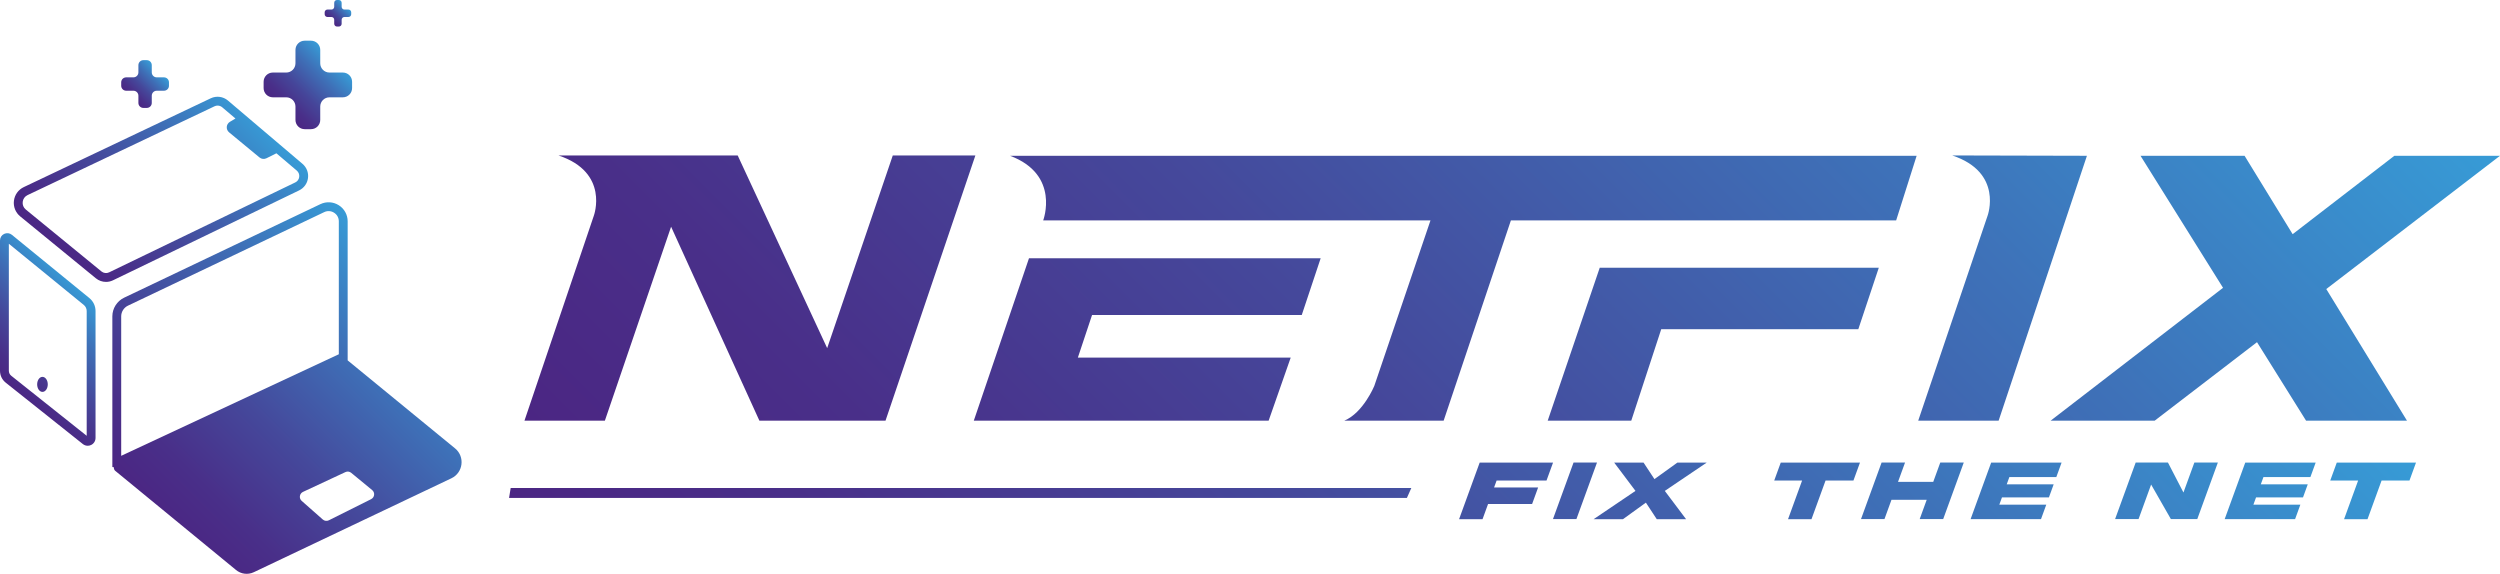
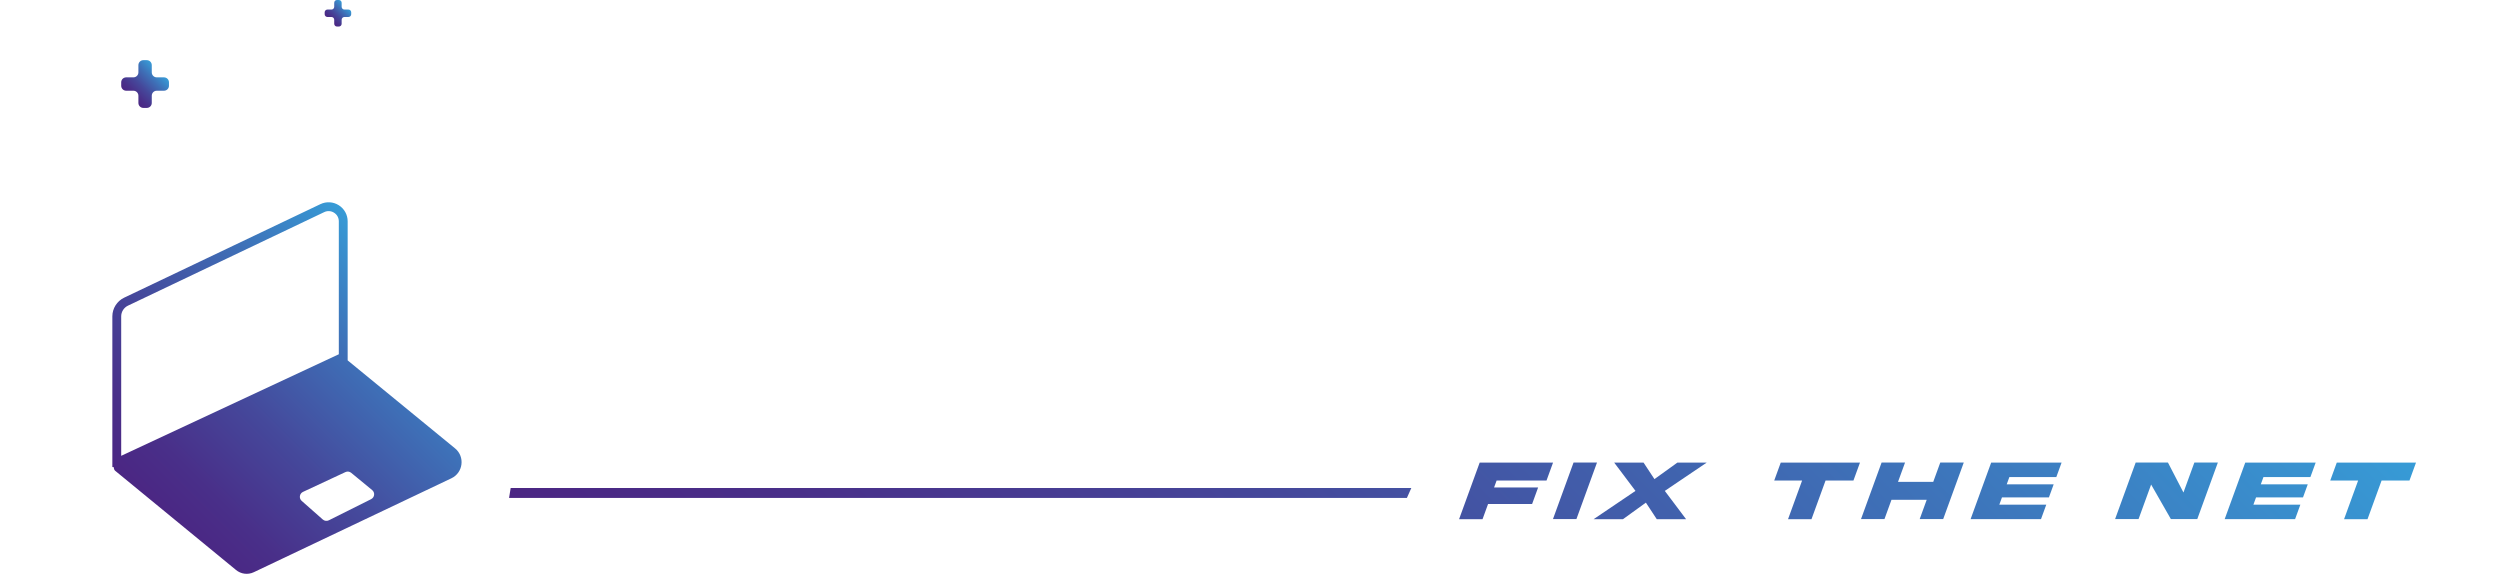
<svg xmlns="http://www.w3.org/2000/svg" xmlns:xlink="http://www.w3.org/1999/xlink" id="Layer_2" data-name="Layer 2" viewBox="0 0 6761.64 1551.99">
  <defs>
    <style>
      .cls-1 {
        fill: url(#linear-gradient-8);
      }

      .cls-2 {
        fill: url(#linear-gradient-7);
      }

      .cls-3 {
        fill: url(#linear-gradient-5);
      }

      .cls-4 {
        fill: url(#linear-gradient-6);
      }

      .cls-5 {
        fill: url(#linear-gradient-4);
      }

      .cls-6 {
        fill: url(#linear-gradient-3);
      }

      .cls-7 {
        fill: url(#linear-gradient-2);
      }

      .cls-8 {
        fill: url(#linear-gradient);
      }
    </style>
    <linearGradient id="linear-gradient" x1="2644.45" y1="2614.31" x2="5270.95" y2="-12.19" gradientUnits="userSpaceOnUse">
      <stop offset="0" stop-color="#4b2683" />
      <stop offset=".15" stop-color="#492f89" />
      <stop offset=".4" stop-color="#45489b" />
      <stop offset=".72" stop-color="#3e71b8" />
      <stop offset="1" stop-color="#379bd6" />
    </linearGradient>
    <linearGradient id="linear-gradient-2" x1="2535.03" y1="2254.29" x2="5564.81" y2="-775.49" xlink:href="#linear-gradient" />
    <linearGradient id="linear-gradient-3" x1="763.38" y1="298.96" x2="901.91" y2="160.43" xlink:href="#linear-gradient" />
    <linearGradient id="linear-gradient-4" x1="893.22" y1="56.67" x2="934.77" y2="15.11" xlink:href="#linear-gradient" />
    <linearGradient id="linear-gradient-5" x1="354.99" y1="264.7" x2="429.8" y2="189.9" xlink:href="#linear-gradient" />
    <linearGradient id="linear-gradient-6" x1="207.98" y1="738.92" x2="661.07" y2="285.84" xlink:href="#linear-gradient" />
    <linearGradient id="linear-gradient-7" x1="432.8" y1="1394.64" x2="1095.24" y2="732.2" xlink:href="#linear-gradient" />
    <linearGradient id="linear-gradient-8" x1="13.53" y1="1033.39" x2="241.41" y2="805.52" xlink:href="#linear-gradient" />
  </defs>
  <g id="Layer_1-2" data-name="Layer 1">
    <g>
      <path class="cls-8" d="M4002,1251.26h198.42l-17.64,48.46h-134.99l-6.79,18.65h119.12l-16.27,44.71h-119.12l-14.95,41.09h-63.44l55.65-152.91ZM4319.34,1251.03l-55.66,152.89h-63.44l55.66-152.89h63.44ZM4536.61,1251.26h79.3l-113.18,76.45,57.53,76.46h-79.3l-29.38-44.72-61.91,44.72h-79.42l113.17-76.46-57.53-76.45h79.42l29.4,44.58,61.89-44.58ZM4836.04,1404.17l38.01-104.45h-75.42l17.64-48.46h214.28l-17.64,48.46h-75.42l-38.01,104.45h-63.44ZM5115.83,1351.71l-19,52.21h-63.44l55.66-152.89h63.44l-19,52.21h95.28l19-52.21h63.56l-55.66,152.89h-63.56l19-52.21h-95.28ZM5385.4,1251.26h190.43l-14.24,39.12h-126.99l-7.13,19.58h126.99l-12.87,35.37h-126.99l-7.13,19.58h126.99l-14.28,39.24h-190.43l55.65-152.91ZM5934.99,1251.03h63.56l-55.66,152.89h-71.43l-53.41-93.39-34,93.39h-63.44l55.66-152.89h87.29l41.94,81.01,29.48-81.01ZM6072.62,1251.26h190.43l-14.24,39.12h-126.99l-7.13,19.58h126.99l-12.87,35.37h-126.99l-7.13,19.58h126.99l-14.28,39.24h-190.43l55.65-152.91ZM6339.9,1404.17l38.01-104.45h-75.42l17.64-48.46h214.28l-17.64,48.46h-75.42l-38.01,104.45h-63.44ZM3817.18,1319.83H1381.2l-4.37,26.86h2428.38l11.96-26.86Z" />
-       <path class="cls-7" d="M2638.08,420.43l-243.06,717.32h-341.14l-238.8-524.51-179.1,524.51h-217.48l187.63-554.36s43.14-116.97-95.7-162.96h484.77l242.04,521.16,177.44-521.16h223.41ZM2731.89,421.34c136.46,51.17,89.55,174.84,89.55,174.84h1047.49l-151.99,447.75s-29.85,72.49-81.02,93.81h268.65l181.87-541.56h1041.98l55.44-174.84h-2451.97ZM2633.81,1137.74h797.42l59.7-170.57h-575.68l38.38-115.14h567.15l51.17-153.51h-788.89l-149.25,439.22ZM4186.01,1137.74h226.01l81.02-247.33h533.04l55.44-166.31h-754.78l-140.72,413.64ZM5280.05,420.43c138.84,45.99,95.7,162.96,95.7,162.96l-187.63,554.36h217.48l238.8-716.4-364.35-.92ZM6761.64,421.34h-285.71l-275.12,212.02-129.99-212.02h-281.44l223.18,357.09-466.25,359.31h281.44l276.71-212.27,132.67,212.27h272.91l-218.25-355.98,469.84-360.43Z" />
-       <path class="cls-6" d="M927.35,196.2h-36.28c-13.77,0-24.93-11.16-24.93-24.93v-36.28c0-13.77-11.16-24.93-24.93-24.93h-17.14c-13.77,0-24.93,11.16-24.93,24.93v36.28c0,13.77-11.16,24.93-24.93,24.93h-36.28c-13.77,0-24.93,11.16-24.93,24.93v17.14c0,13.77,11.16,24.93,24.93,24.93h36.28c13.77,0,24.93,11.16,24.93,24.93v36.28c0,13.77,11.16,24.93,24.93,24.93h17.14c13.77,0,24.93-11.16,24.93-24.93v-36.28c0-13.77,11.16-24.93,24.93-24.93h36.28c13.77,0,24.93-11.16,24.93-24.93v-17.14c0-13.77-11.16-24.93-24.93-24.93Z" />
      <path class="cls-5" d="M942.41,25.84h-10.88c-4.13,0-7.48-3.35-7.48-7.48V7.48c0-4.13-3.35-7.48-7.48-7.48h-5.14c-4.13,0-7.48,3.35-7.48,7.48v10.88c0,4.13-3.35,7.48-7.48,7.48h-10.88c-4.13,0-7.48,3.35-7.48,7.48v5.14c0,4.13,3.35,7.48,7.48,7.48h10.88c4.13,0,7.48,3.35,7.48,7.48v10.88c0,4.13,3.35,7.48,7.48,7.48h5.14c4.13,0,7.48-3.35,7.48-7.48v-10.88c0-4.13,3.35-7.48,7.48-7.48h10.88c4.13,0,7.48-3.35,7.48-7.48v-5.14c0-4.13-3.35-7.48-7.48-7.48Z" />
      <path class="cls-3" d="M443.54,209.21h-19.59c-7.43,0-13.46-6.03-13.46-13.46v-19.59c0-7.43-6.03-13.46-13.46-13.46h-9.26c-7.43,0-13.46,6.03-13.46,13.46v19.59c0,7.43-6.03,13.46-13.46,13.46h-19.59c-7.43,0-13.46,6.03-13.46,13.46v9.26c0,7.43,6.03,13.46,13.46,13.46h19.59c7.43,0,13.46,6.03,13.46,13.46v19.59c0,7.43,6.03,13.46,13.46,13.46h9.26c7.43,0,13.46-6.03,13.46-13.46v-19.59c0-7.43,6.03-13.46,13.46-13.46h19.59c7.43,0,13.46-6.03,13.46-13.46v-9.26c0-7.43-6.03-13.46-13.46-13.46Z" />
-       <path class="cls-4" d="M818.16,443.14l-201.65-171.21c-12.93-10.98-31.17-13.37-46.5-6.09L64.28,506.06c-14.7,6.98-24.64,20.79-26.61,36.94-1.97,16.15,4.38,31.95,16.97,42.25l204.69,167.48c7.85,6.42,17.59,9.74,27.4,9.74,6.39,0,12.8-1.41,18.75-4.28l503.51-243.22c13.21-6.38,22.2-18.87,24.06-33.43,1.86-14.55-3.71-28.91-14.89-38.4ZM809.32,478.51c-.84,6.59-4.75,12.02-10.73,14.91l-503.51,243.22c-6.72,3.24-14.81,2.29-20.59-2.43l-204.69-167.48c-6.3-5.16-9.35-12.75-8.37-20.84.98-8.09,5.77-14.73,13.12-18.23l505.73-240.22c2.63-1.25,5.45-1.86,8.25-1.86,4.49,0,8.94,1.56,12.49,4.58l35.81,30.4-15.01,8.93c-10.36,6.17-11.48,20.74-2.19,28.42l82.24,67.93c5.32,4.39,12.72,5.24,18.89,2.16l26.82-13.4,55.08,46.77c5.06,4.3,7.48,10.55,6.64,17.14Z" />
      <path class="cls-2" d="M1230.75,1212.68l-290.44-237.97v-376.06c0-17.79-8.98-34.09-24.03-43.58-15.04-9.49-33.61-10.6-49.68-2.94l-530.84,252.98c-19.38,9.23-31.9,29.08-31.9,50.54v407.67h3.55c.47,3.94,1.53,7.47,3.63,9.57l327.19,268.62c13.49,11.27,32.31,13.66,48.19,6.11l534.46-254.02c31.97-15.2,37.25-58.5,9.87-80.93ZM327.79,1232.86v-377.21c0-12.3,7.17-23.66,18.27-28.95l530.84-252.98c8.73-4.16,18.43-3.59,26.61,1.57,8.18,5.16,12.87,13.67,12.87,23.35v359.53l-588.59,274.68ZM1003.82,1350.01l-114.45,57.23c-5.36,2.68-11.81,1.84-16.31-2.13l-57.08-50.36c-7.95-7.01-6.09-19.87,3.51-24.35l114.8-53.58c5.14-2.4,11.19-1.63,15.57,1.97l56.72,46.71c8.21,6.77,6.75,19.75-2.77,24.5Z" />
-       <path class="cls-1" d="M237.22,1205.63c-4.67,0-9.29-1.57-13.13-4.63L15.48,1034.97c-9.84-7.83-15.48-19.53-15.48-32.11v-352.46c0-7.69,4.32-14.51,11.26-17.81,6.94-3.3,14.97-2.33,20.92,2.53l209.57,171.08c10.58,8.63,16.65,21.42,16.65,35.09v343.17c0,8.19-4.58,15.49-11.96,19.05-2.96,1.43-6.1,2.12-9.22,2.12ZM23.93,659.26v343.6c0,5.24,2.35,10.12,6.45,13.39l204.1,162.44v-337.41c0-6.44-2.86-12.48-7.85-16.55L23.93,659.26ZM114.85,1019.27c-7.93,0-14.36,9.11-14.36,20.34s6.43,20.34,14.36,20.34,14.36-9.11,14.36-20.34-6.43-20.34-14.36-20.34Z" />
    </g>
  </g>
</svg>